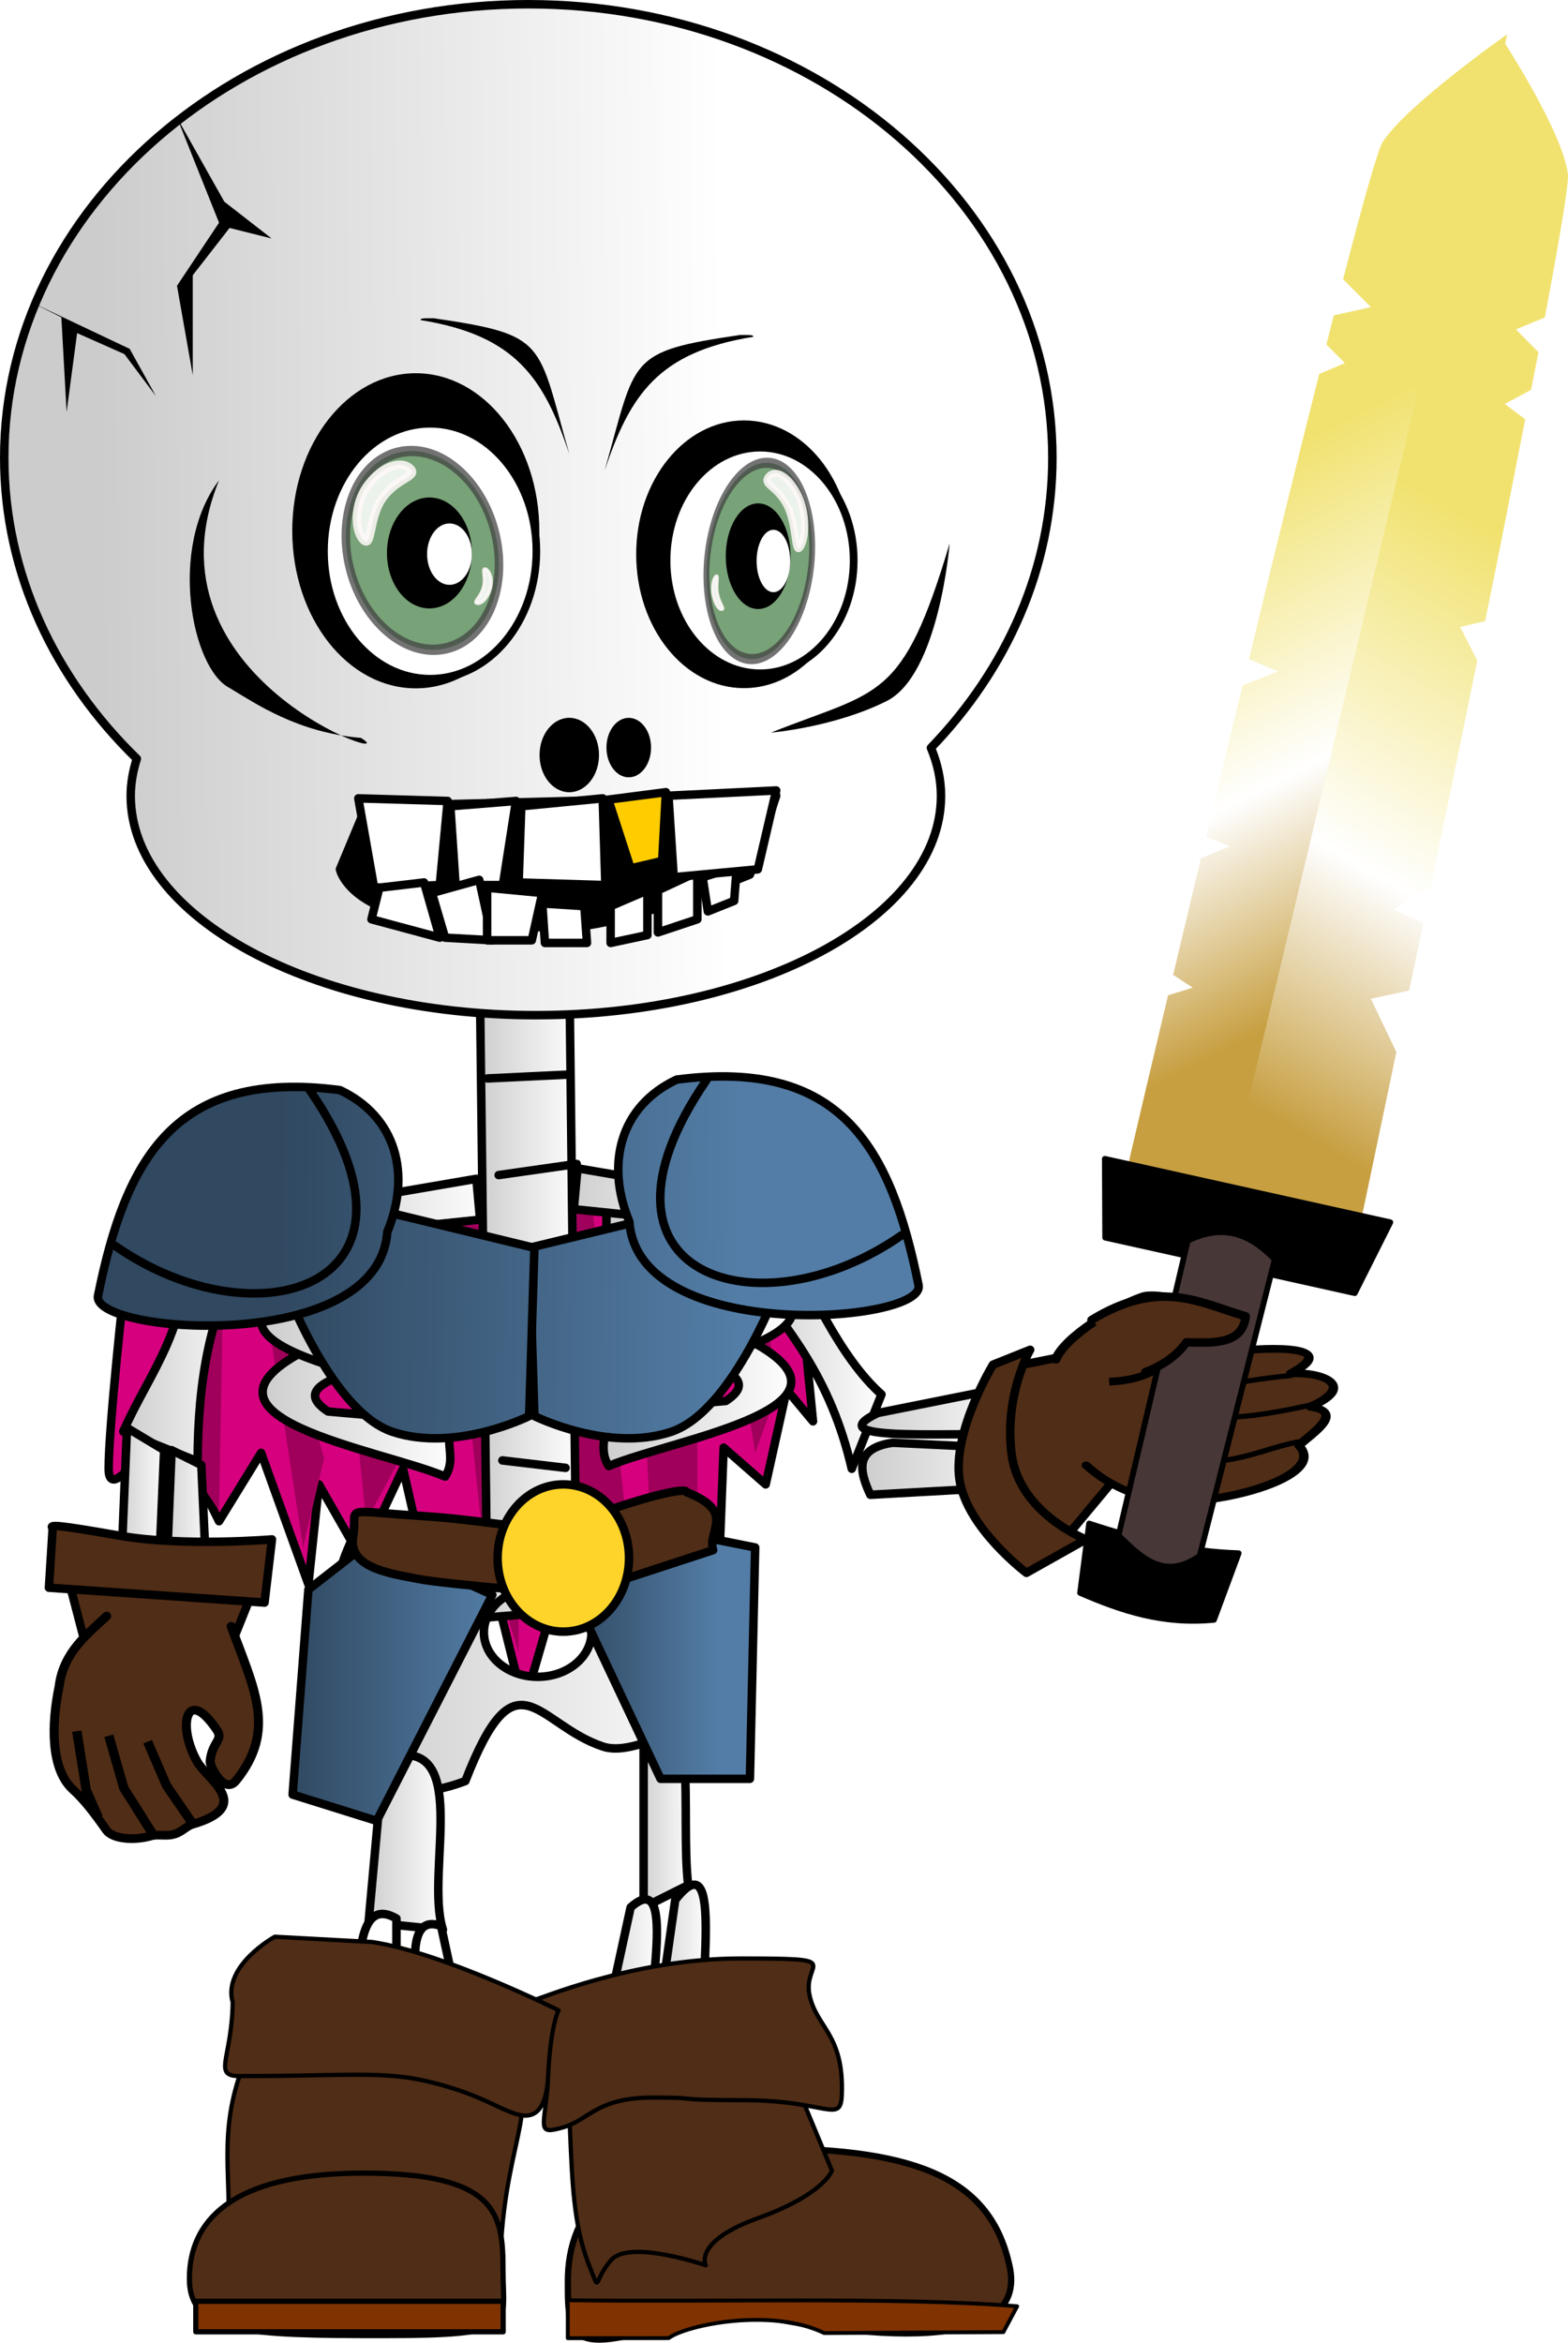
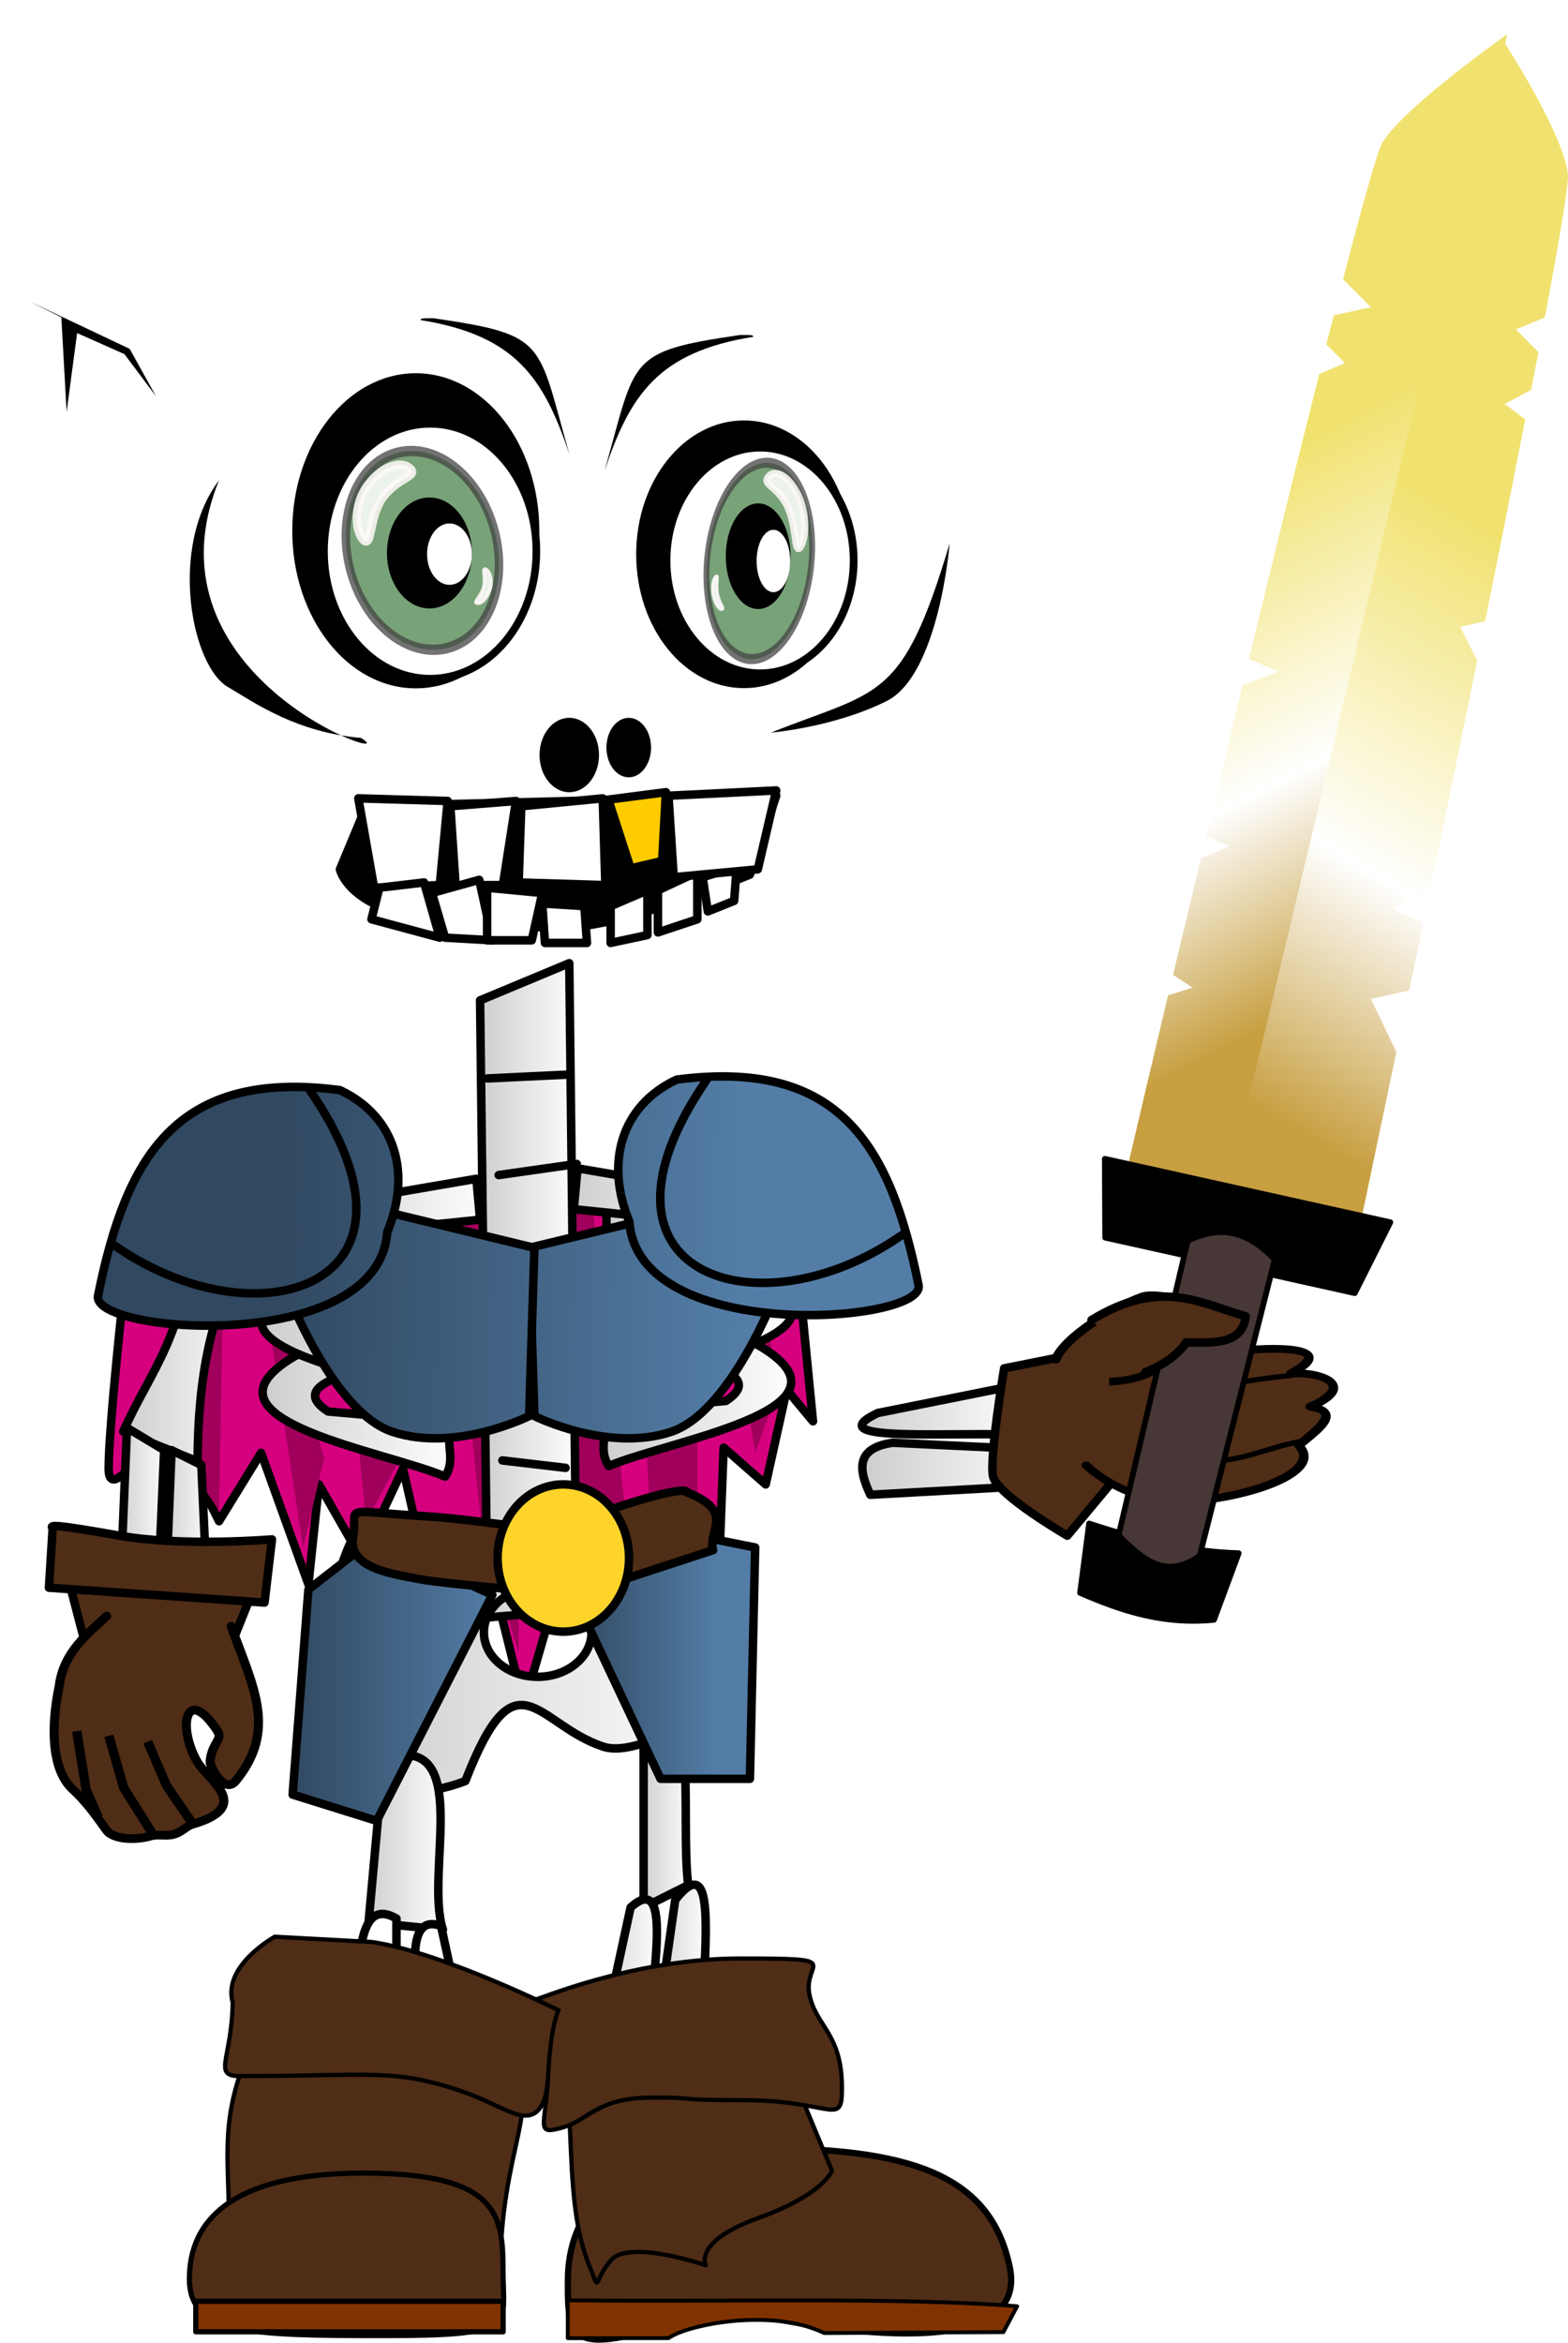
<svg xmlns="http://www.w3.org/2000/svg" xmlns:ns1="http://www.inkscape.org/namespaces/inkscape" xmlns:xlink="http://www.w3.org/1999/xlink" version="1.0" width="184.802" height="276.061" id="svg2" style="display:inline">
  <defs id="defs4">
    <linearGradient id="linearGradient4393">
      <stop id="stop4395" style="stop-color:#304860;stop-opacity:1" offset="0" />
      <stop id="stop4397" style="stop-color:#537da6;stop-opacity:1" offset="1" />
    </linearGradient>
    <linearGradient id="linearGradient3488">
      <stop id="stop3490" style="stop-color:#cccccc;stop-opacity:1" offset="0" />
      <stop id="stop3492" style="stop-color:#ffffff;stop-opacity:1" offset="1" />
    </linearGradient>
    <linearGradient id="linearGradient2549">
      <stop id="stop2551" style="stop-color:#f1e270;stop-opacity:1" offset="0" />
      <stop id="stop2557" style="stop-color:#ffffff;stop-opacity:1" offset="0.576" />
      <stop id="stop2553" style="stop-color:#c79f41;stop-opacity:1" offset="1" />
    </linearGradient>
    <filter id="filter3663">
      <feGaussianBlur ns1:collect="always" stdDeviation="0.48" id="feGaussianBlur3665" />
    </filter>
    <linearGradient x1="45.223" y1="65.769" x2="118.943" y2="65.15" id="linearGradient3494" xlink:href="#linearGradient3488" gradientUnits="userSpaceOnUse" />
    <linearGradient x1="134.791" y1="194.638" x2="157.759" y2="194.638" id="linearGradient3496" xlink:href="#linearGradient3488" gradientUnits="userSpaceOnUse" />
    <linearGradient x1="134.727" y1="187.629" x2="155.131" y2="187.629" id="linearGradient3498" xlink:href="#linearGradient3488" gradientUnits="userSpaceOnUse" />
    <linearGradient x1="121.277" y1="180.182" x2="138.047" y2="180.182" id="linearGradient3500" xlink:href="#linearGradient3488" gradientUnits="userSpaceOnUse" />
    <linearGradient x1="104.631" y1="174.535" x2="127.534" y2="174.535" id="linearGradient3502" xlink:href="#linearGradient3488" gradientUnits="userSpaceOnUse" />
    <linearGradient x1="103.803" y1="185.447" x2="127.41" y2="185.447" id="linearGradient3504" xlink:href="#linearGradient3488" gradientUnits="userSpaceOnUse" />
    <linearGradient x1="100.659" y1="177.081" x2="127.576" y2="177.081" id="linearGradient3506" xlink:href="#linearGradient3488" gradientUnits="userSpaceOnUse" />
    <linearGradient x1="99.467" y1="168.101" x2="123.073" y2="168.101" id="linearGradient3508" xlink:href="#linearGradient3488" gradientUnits="userSpaceOnUse" />
    <linearGradient x1="89.738" y1="173.611" x2="102.127" y2="173.611" id="linearGradient3510" xlink:href="#linearGradient3488" gradientUnits="userSpaceOnUse" />
    <linearGradient x1="60.827" y1="175.834" x2="84.605" y2="175.834" id="linearGradient3512" xlink:href="#linearGradient3488" gradientUnits="userSpaceOnUse" />
    <linearGradient x1="64.109" y1="186.686" x2="87.715" y2="186.686" id="linearGradient3514" xlink:href="#linearGradient3488" gradientUnits="userSpaceOnUse" />
    <linearGradient x1="63.943" y1="178.32" x2="90.86" y2="178.32" id="linearGradient3516" xlink:href="#linearGradient3488" gradientUnits="userSpaceOnUse" />
    <linearGradient x1="68.446" y1="169.34" x2="92.052" y2="169.34" id="linearGradient3518" xlink:href="#linearGradient3488" gradientUnits="userSpaceOnUse" />
    <linearGradient x1="110.107" y1="253.749" x2="117.335" y2="253.749" id="linearGradient3520" xlink:href="#linearGradient3488" gradientUnits="userSpaceOnUse" />
    <linearGradient x1="103.098" y1="255.931" x2="111.579" y2="255.931" id="linearGradient3522" xlink:href="#linearGradient3488" gradientUnits="userSpaceOnUse" />
    <linearGradient x1="109.012" y1="235.258" x2="115.268" y2="235.258" id="linearGradient3524" xlink:href="#linearGradient3488" gradientUnits="userSpaceOnUse" />
    <linearGradient x1="76.596" y1="238.661" x2="86.357" y2="238.661" id="linearGradient3526" xlink:href="#linearGradient3488" gradientUnits="userSpaceOnUse" />
    <linearGradient x1="72.872" y1="216.919" x2="120.531" y2="216.919" id="linearGradient3528" xlink:href="#linearGradient3488" gradientUnits="userSpaceOnUse" />
    <linearGradient x1="47.247" y1="201.208" x2="53.504" y2="201.208" id="linearGradient3530" xlink:href="#linearGradient3488" gradientUnits="userSpaceOnUse" />
    <linearGradient x1="52.504" y1="202.961" x2="58.76" y2="202.961" id="linearGradient3532" xlink:href="#linearGradient3488" gradientUnits="userSpaceOnUse" />
    <linearGradient x1="47.685" y1="179.744" x2="63.579" y2="179.744" id="linearGradient3534" xlink:href="#linearGradient3488" gradientUnits="userSpaceOnUse" />
    <linearGradient x1="-120.668" y1="571.392" x2="-79.506" y2="587.618" id="linearGradient4369" xlink:href="#linearGradient2549" gradientUnits="userSpaceOnUse" gradientTransform="matrix(1.01,0.899,-0.899,1.01,904.127,-365.773)" />
    <linearGradient x1="-113.689" y1="555.168" x2="-74.79" y2="592.159" id="linearGradient4371" xlink:href="#linearGradient2549" gradientUnits="userSpaceOnUse" gradientTransform="matrix(-1.296,0.384,0.384,1.296,-22.356,-573.63)" />
    <linearGradient x1="66.286" y1="163.03" x2="120.801" y2="163.708" id="linearGradient4399" xlink:href="#linearGradient4393" gradientUnits="userSpaceOnUse" />
    <linearGradient x1="66.286" y1="163.03" x2="120.801" y2="163.708" id="linearGradient4401" xlink:href="#linearGradient4393" gradientUnits="userSpaceOnUse" />
    <linearGradient x1="66.286" y1="163.03" x2="120.801" y2="163.708" id="linearGradient4403" xlink:href="#linearGradient4393" gradientUnits="userSpaceOnUse" />
    <linearGradient x1="66.286" y1="163.03" x2="120.801" y2="163.708" id="linearGradient4405" xlink:href="#linearGradient4393" gradientUnits="userSpaceOnUse" />
    <linearGradient x1="67.644" y1="220.023" x2="92.185" y2="220.023" id="linearGradient4436" xlink:href="#linearGradient4393" gradientUnits="userSpaceOnUse" />
    <linearGradient x1="100.477" y1="216.926" x2="118.204" y2="216.926" id="linearGradient4440" xlink:href="#linearGradient4393" gradientUnits="userSpaceOnUse" />
  </defs>
  <g transform="translate(-33.656,-21.562)" id="layer1" style="display:inline">
    <path d="M 57.613,166.747 L 48.32,172.942 C 48.32,172.942 46.462,189.668 46.462,194.624 C 46.462,199.58 53.276,188.429 53.276,188.429 L 59.471,200.819 L 64.427,192.765 L 70.003,208.253 L 71.242,196.482 L 76.198,205.155 L 81.154,194.624 L 86.109,216.306 L 90.446,202.677 L 95.402,222.501 L 100.977,203.297 L 110.27,213.828 L 110.889,202.058 L 118.323,208.253 L 118.943,192.146 L 123.899,196.482 L 126.377,185.331 L 129.474,189.048 L 126.377,157.454 C 126.377,157.454 112.748,161.791 107.172,163.03 C 101.597,164.269 83.632,166.127 73.1,163.03 C 62.569,159.932 58.232,167.986 57.613,166.747 z" id="path4407" style="opacity:1;fill:#d6007f;fill-opacity:1;fill-rule:evenodd;stroke:#000000;stroke-width:1;stroke-linecap:round;stroke-linejoin:round;stroke-miterlimit:4;stroke-dasharray:none;stroke-opacity:1;display:inline" />
    <path d="M 55.135,168.605 L 53.276,190.287 L 59.471,199.58 L 60.091,166.127 L 55.135,168.605 z" id="path4412" style="opacity:1;fill:#a0005b;fill-opacity:1;fill-rule:evenodd;stroke:none;stroke-width:1;stroke-linecap:round;stroke-linejoin:round;stroke-miterlimit:4;stroke-dasharray:none;stroke-opacity:1;display:inline" />
    <path d="M 63.188,163.649 L 69.383,203.916 L 71.861,193.385 L 63.188,163.649 z" id="path4414" style="opacity:1;fill:#a0005b;fill-opacity:1;fill-rule:evenodd;stroke:none;stroke-width:1;stroke-linecap:round;stroke-linejoin:round;stroke-miterlimit:4;stroke-dasharray:none;stroke-opacity:1;display:inline" />
    <path d="M 73.1,164.888 L 76.817,200.819 L 81.154,192.765 L 78.676,164.269 L 73.1,164.888 z" id="path4416" style="opacity:1;fill:#a0005b;fill-opacity:1;fill-rule:evenodd;stroke:none;stroke-width:1;stroke-linecap:round;stroke-linejoin:round;stroke-miterlimit:4;stroke-dasharray:none;stroke-opacity:1;display:inline" />
    <path d="M 86.729,166.127 L 90.446,202.058 L 94.782,216.306 L 94.782,165.508 L 86.729,166.127 z" id="path4418" style="opacity:1;fill:#a0005b;fill-opacity:1;fill-rule:evenodd;stroke:none;stroke-width:1;stroke-linecap:round;stroke-linejoin:round;stroke-miterlimit:4;stroke-dasharray:none;stroke-opacity:1;display:inline" />
    <path d="M 98.499,164.888 L 100.977,202.677 L 108.411,209.492 L 103.455,163.649 L 98.499,164.888 z" id="path4420" style="opacity:1;fill:#a0005b;fill-opacity:1;fill-rule:evenodd;stroke:none;stroke-width:1;stroke-linecap:round;stroke-linejoin:round;stroke-miterlimit:4;stroke-dasharray:none;stroke-opacity:1;display:inline" />
    <path d="M 108.411,164.269 L 110.27,200.199 L 115.845,204.536 L 115.845,160.552 L 108.411,164.269 z" id="path4422" style="opacity:1;fill:#a0005b;fill-opacity:1;fill-rule:evenodd;stroke:none;stroke-width:1;stroke-linecap:round;stroke-linejoin:round;stroke-miterlimit:4;stroke-dasharray:none;stroke-opacity:1;display:inline" />
    <path d="M 117.704,161.791 L 122.66,192.765 L 125.138,185.951 L 122.04,157.454 L 117.704,161.791 z" id="path4424" style="opacity:1;fill:#a0005b;fill-opacity:1;fill-rule:evenodd;stroke:none;stroke-width:1;stroke-linecap:round;stroke-linejoin:round;stroke-miterlimit:4;stroke-dasharray:none;stroke-opacity:1;display:inline" />
    <path d="M 90.238,139.444 L 91.114,212.16 L 101.627,211.283 L 100.751,135.063 L 90.238,139.444 z" id="path2565" style="opacity:1;fill:url(#linearGradient3510);fill-opacity:1;fill-rule:evenodd;stroke:#000000;stroke-width:1;stroke-linecap:round;stroke-linejoin:round;stroke-miterlimit:4;stroke-dasharray:none;stroke-opacity:1" />
-     <path d="M 95.938,22.062 C 61.843,22.062 34.156,46 34.156,75.5 C 34.156,89.12 40.076,101.528 49.781,110.969 C 49.33,112.394 49.062,113.849 49.062,115.344 C 49.062,129.61 70.456,141.188 96.812,141.188 C 123.169,141.188 144.562,129.61 144.562,115.344 C 144.562,113.391 144.135,111.517 143.375,109.688 C 152.317,100.416 157.688,88.51 157.688,75.5 C 157.688,46 130.032,22.062 95.938,22.062 z" id="path2560" style="opacity:1;fill:url(#linearGradient3494);fill-opacity:1;fill-rule:evenodd;stroke:#000000;stroke-width:1;stroke-linecap:round;stroke-linejoin:round;stroke-miterlimit:4;stroke-dasharray:none;stroke-opacity:1" />
    <path d="M 127.034,160.47 C 116.204,155.028 111.669,159.813 105.131,161.346 L 105.131,191.133 L 127.034,160.47 z" id="path3253" style="opacity:1;fill:url(#linearGradient3502);fill-opacity:1;fill-rule:evenodd;stroke:#000000;stroke-width:1;stroke-linecap:round;stroke-linejoin:round;stroke-miterlimit:4;stroke-dasharray:none;stroke-opacity:1" />
    <path d="M 83.229,162.222 C 75.928,162.523 68.627,158.596 61.327,165.727 L 84.105,190.257 L 83.229,162.222 z" id="path3255" style="opacity:1;fill:url(#linearGradient3512);fill-opacity:1;fill-rule:evenodd;stroke:#000000;stroke-width:1;stroke-linecap:round;stroke-linejoin:round;stroke-miterlimit:4;stroke-dasharray:none;stroke-opacity:1" />
    <path d="M 63.079,168.355 C 58.393,175.503 56.977,184.286 56.946,193.762 L 48.185,190.257 C 51.361,182.992 56.103,178.34 56.07,165.727 L 63.079,168.355 z" id="path3257" style="opacity:1;fill:url(#linearGradient3534);fill-opacity:1;fill-rule:evenodd;stroke:#000000;stroke-width:1;stroke-linecap:round;stroke-linejoin:round;stroke-miterlimit:4;stroke-dasharray:none;stroke-opacity:1" />
    <path d="M 53.004,192.447 L 52.128,212.598 L 47.747,210.845 L 48.623,189.819 L 53.004,192.447 z" id="path3259" style="opacity:1;fill:url(#linearGradient3530);fill-opacity:1;fill-rule:evenodd;stroke:#000000;stroke-width:1;stroke-linecap:round;stroke-linejoin:round;stroke-miterlimit:4;stroke-dasharray:none;stroke-opacity:1" />
    <path d="M 53.88,192.447 L 53.004,213.474 L 58.26,213.474 L 57.384,194.2 L 53.88,192.447 z" id="path3261" style="opacity:1;fill:url(#linearGradient3532);fill-opacity:1;fill-rule:evenodd;stroke:#000000;stroke-width:1;stroke-linecap:round;stroke-linejoin:round;stroke-miterlimit:4;stroke-dasharray:none;stroke-opacity:1" />
-     <path d="M 121.777,171.859 C 126.516,178.151 131.551,183.85 134.043,194.638 L 137.547,185.877 C 132.665,181.541 129.037,173.441 125.282,165.727 L 121.777,171.859 z" id="path3263" style="opacity:1;fill:url(#linearGradient3500);fill-opacity:1;fill-rule:evenodd;stroke:#000000;stroke-width:1;stroke-linecap:round;stroke-linejoin:round;stroke-miterlimit:4;stroke-dasharray:none;stroke-opacity:1" />
    <path d="M 137.109,188.067 L 154.631,184.563 L 154.631,190.695 C 147.153,190.158 129.45,191.736 137.109,188.067 z" id="path3265" style="opacity:1;fill:url(#linearGradient3498);fill-opacity:1;fill-rule:evenodd;stroke:#000000;stroke-width:1;stroke-linecap:round;stroke-linejoin:round;stroke-miterlimit:4;stroke-dasharray:none;stroke-opacity:1" />
    <path d="M 138.861,191.571 L 157.259,192.447 L 152.002,196.828 L 136.233,197.704 C 134.838,194.751 134.473,192.211 138.861,191.571 z" id="path3267" style="opacity:1;fill:url(#linearGradient3496);fill-opacity:1;fill-rule:evenodd;stroke:#000000;stroke-width:1;stroke-linecap:round;stroke-linejoin:round;stroke-miterlimit:4;stroke-dasharray:none;stroke-opacity:1" />
    <path d="M 107.656,201.312 C 104.492,201.201 102.611,203.043 96.375,208.656 C 90.185,204.197 82.664,203.823 75.344,202.531 C 69.17,215.218 79.883,212.523 75.344,226.188 C 79.356,228.308 78.631,235.174 88.5,231.438 C 94.549,215.877 96.859,224.762 104.719,227.375 C 108.125,228.508 113.585,224.955 119.156,223.562 C 113.476,214.036 115.358,213.627 120.031,204.281 C 113.354,202.671 110.117,201.399 107.656,201.312 z M 97.031,208.656 C 100.537,208.656 103.375,211.005 103.375,213.906 C 103.375,216.808 100.537,219.156 97.031,219.156 C 93.525,219.156 90.688,216.808 90.688,213.906 C 90.687,211.005 93.525,208.656 97.031,208.656 z" id="path3269" style="opacity:1;fill:url(#linearGradient3528);fill-opacity:1;fill-rule:evenodd;stroke:#000000;stroke-width:1;stroke-linecap:round;stroke-linejoin:round;stroke-miterlimit:4;stroke-dasharray:none;stroke-opacity:1" />
    <path d="M 78.849,228.805 L 77.096,248.079 L 85.857,248.956 C 83.636,242.103 89.658,225.46 78.849,228.805 z" id="path3271" style="opacity:1;fill:url(#linearGradient3526);fill-opacity:1;fill-rule:evenodd;stroke:#000000;stroke-width:1;stroke-linecap:round;stroke-linejoin:round;stroke-miterlimit:4;stroke-dasharray:none;stroke-opacity:1" />
    <path d="M 75.578,204.536 L 70.003,208.872 L 68.144,233.032 L 78.056,236.13 L 91.685,209.492 L 79.295,203.916 L 75.578,204.536 z" id="path4434" style="opacity:1;fill:url(#linearGradient4436);fill-opacity:1;fill-rule:evenodd;stroke:#000000;stroke-width:1;stroke-linecap:round;stroke-linejoin:round;stroke-miterlimit:4;stroke-dasharray:none;stroke-opacity:1" />
    <path d="M 109.512,226.177 L 109.512,246.327 L 114.768,243.699 C 113.784,235.764 116.287,218.318 109.512,226.177 z" id="path3273" style="opacity:1;fill:url(#linearGradient3524);fill-opacity:1;fill-rule:evenodd;stroke:#000000;stroke-width:1;stroke-linecap:round;stroke-linejoin:round;stroke-miterlimit:4;stroke-dasharray:none;stroke-opacity:1" />
    <path d="M 100.977,208.872 L 111.509,231.174 L 122.04,231.174 L 122.66,203.916 L 116.465,202.677 L 102.216,205.775 L 100.977,208.872 z" id="path4438" style="opacity:1;fill:url(#linearGradient4440);fill-opacity:1;fill-rule:evenodd;stroke:#000000;stroke-width:1;stroke-linecap:round;stroke-linejoin:round;stroke-miterlimit:4;stroke-dasharray:none;stroke-opacity:1" />
    <path d="M 107.979,246.327 C 113.802,241.136 109.611,258.706 109.731,266.477 L 103.598,266.477 L 107.979,246.327 z" id="path3279" style="opacity:1;fill:url(#linearGradient3522);fill-opacity:1;fill-rule:evenodd;stroke:#000000;stroke-width:1;stroke-linecap:round;stroke-linejoin:round;stroke-miterlimit:4;stroke-dasharray:none;stroke-opacity:1" />
    <path d="M 113.235,245.451 C 119.291,237.716 115.609,257.028 116.74,262.973 L 110.607,263.849 L 113.235,245.451 z" id="path3281" style="opacity:1;fill:url(#linearGradient3520);fill-opacity:1;fill-rule:evenodd;stroke:#000000;stroke-width:1;stroke-linecap:round;stroke-linejoin:round;stroke-miterlimit:4;stroke-dasharray:none;stroke-opacity:1" />
    <path d="M 85.463,177.816 C 80.353,178.692 75.242,179.568 70.132,180.444 C 53.672,188.603 78.52,192.326 86.12,195.557 C 87.581,193.22 85.755,191.541 87.215,189.205 C 82.251,188.767 77.286,188.329 72.322,187.891 C 70.297,186.577 69.981,185.263 73.198,183.948 C 77.432,183.51 81.667,183.072 85.901,182.634 C 85.755,181.028 85.609,179.422 85.463,177.816 z" id="path3288" style="opacity:1;fill:url(#linearGradient3514);fill-opacity:1;fill-rule:evenodd;stroke:#000000;stroke-width:1;stroke-linecap:round;stroke-linejoin:round;stroke-miterlimit:4;stroke-dasharray:none;stroke-opacity:1" />
    <path d="M 88.351,169.547 C 82.492,170.414 76.633,171.28 70.774,172.147 C 51.905,180.216 80.391,183.899 89.104,187.094 C 90.778,184.783 88.686,183.122 90.36,180.812 C 84.668,180.378 78.977,179.945 73.285,179.512 C 70.964,178.212 70.602,176.912 74.29,175.613 C 79.144,175.179 83.999,174.746 88.853,174.313 C 88.686,172.724 88.518,171.136 88.351,169.547 z" id="path3286" style="opacity:1;fill:url(#linearGradient3516);fill-opacity:1;fill-rule:evenodd;stroke:#000000;stroke-width:1;stroke-linecap:round;stroke-linejoin:round;stroke-miterlimit:4;stroke-dasharray:none;stroke-opacity:1" />
    <path d="M 89.8,160.47 C 84.689,161.346 79.579,162.222 74.468,163.098 C 58.009,171.257 82.856,174.981 90.457,178.211 C 91.917,175.875 90.092,174.195 91.552,171.859 C 86.587,171.421 81.623,170.983 76.658,170.545 C 74.633,169.231 74.318,167.917 77.534,166.603 C 81.769,166.165 86.003,165.727 90.238,165.288 C 90.092,163.682 89.946,162.076 89.8,160.47 z" id="path3283" style="opacity:1;fill:url(#linearGradient3518);fill-opacity:1;fill-rule:evenodd;stroke:#000000;stroke-width:1;stroke-linecap:round;stroke-linejoin:round;stroke-miterlimit:4;stroke-dasharray:none;stroke-opacity:1" />
    <path d="M 106.056,176.577 C 111.166,177.453 116.277,178.329 121.387,179.205 C 137.847,187.364 112.999,191.087 105.399,194.318 C 103.938,191.981 105.764,190.302 104.303,187.966 C 109.268,187.528 114.233,187.09 119.197,186.652 C 121.222,185.338 121.538,184.024 118.321,182.709 C 114.087,182.271 109.852,181.833 105.618,181.395 C 105.764,179.789 105.91,178.183 106.056,176.577 z" id="path3290" style="opacity:1;fill:url(#linearGradient3504);fill-opacity:1;fill-rule:evenodd;stroke:#000000;stroke-width:1;stroke-linecap:round;stroke-linejoin:round;stroke-miterlimit:4;stroke-dasharray:none;stroke-opacity:1" />
    <path d="M 103.168,168.308 C 109.027,169.175 114.886,170.041 120.745,170.908 C 139.614,178.977 111.128,182.66 102.415,185.855 C 100.741,183.544 102.833,181.883 101.159,179.573 C 106.851,179.139 112.542,178.706 118.234,178.273 C 120.555,176.973 120.917,175.673 117.229,174.374 C 112.375,173.94 107.52,173.507 102.666,173.074 C 102.833,171.485 103.001,169.897 103.168,168.308 z" id="path3292" style="opacity:1;fill:url(#linearGradient3506);fill-opacity:1;fill-rule:evenodd;stroke:#000000;stroke-width:1;stroke-linecap:round;stroke-linejoin:round;stroke-miterlimit:4;stroke-dasharray:none;stroke-opacity:1" />
    <path d="M 101.719,159.231 C 106.83,160.107 111.94,160.983 117.051,161.859 C 133.51,170.018 108.663,173.742 101.062,176.972 C 99.602,174.636 101.427,172.956 99.967,170.62 C 104.932,170.182 109.896,169.744 114.861,169.306 C 116.886,167.992 117.201,166.678 113.985,165.364 C 109.75,164.926 105.516,164.488 101.281,164.05 C 101.427,162.443 101.573,160.837 101.719,159.231 z" id="path3294" style="opacity:1;fill:url(#linearGradient3508);fill-opacity:1;fill-rule:evenodd;stroke:#000000;stroke-width:1;stroke-linecap:round;stroke-linejoin:round;stroke-miterlimit:4;stroke-dasharray:none;stroke-opacity:1" />
    <path d="M 100.313,148.205 L 91.114,148.643" id="path3297" style="opacity:1;fill:#ffffff;fill-opacity:1;fill-rule:evenodd;stroke:#000000;stroke-width:1;stroke-linecap:round;stroke-linejoin:round;stroke-miterlimit:4;stroke-dasharray:none;stroke-opacity:1" />
    <path d="M 92.428,160.032 L 101.627,158.718" id="path3299" style="opacity:1;fill:#ffffff;fill-opacity:1;fill-rule:evenodd;stroke:#000000;stroke-width:1;stroke-linecap:round;stroke-linejoin:round;stroke-miterlimit:4;stroke-dasharray:none;stroke-opacity:1" />
    <path d="M 100.751,169.231 L 90.238,168.793" id="path3301" style="opacity:1;fill:#ffffff;fill-opacity:1;fill-rule:evenodd;stroke:#000000;stroke-width:1;stroke-linecap:round;stroke-linejoin:round;stroke-miterlimit:4;stroke-dasharray:none;stroke-opacity:1" />
    <path d="M 100.751,178.868 L 91.552,179.306" id="path3303" style="opacity:1;fill:#ffffff;fill-opacity:1;fill-rule:evenodd;stroke:#000000;stroke-width:1;stroke-linecap:round;stroke-linejoin:round;stroke-miterlimit:4;stroke-dasharray:none;stroke-opacity:1" />
    <path d="M 99.437,186.753 L 90.676,187.629" id="path3305" style="opacity:1;fill:#ffffff;fill-opacity:1;fill-rule:evenodd;stroke:#000000;stroke-width:1;stroke-linecap:round;stroke-linejoin:round;stroke-miterlimit:4;stroke-dasharray:none;stroke-opacity:1" />
    <path d="M 92.866,193.655 L 100.313,194.531" id="path3307" style="opacity:1;fill:#ffffff;fill-opacity:1;fill-rule:evenodd;stroke:#000000;stroke-width:1;stroke-linecap:round;stroke-linejoin:round;stroke-miterlimit:4;stroke-dasharray:none;stroke-opacity:1" />
    <path d="M 97.247,86.878 C 97.249,95.589 91.56,102.652 84.543,102.652 C 77.526,102.652 71.838,95.589 71.84,86.878 C 71.838,78.167 77.526,71.104 84.543,71.104 C 91.56,71.104 97.249,78.167 97.247,86.878 z" transform="matrix(1.146,0,0,1.177,-14.227,-18.146)" id="path3358" style="opacity:1;fill:#000000;fill-opacity:1;fill-rule:evenodd;stroke:none;stroke-width:1;stroke-linecap:round;stroke-linejoin:round;stroke-miterlimit:4;stroke-dasharray:none;stroke-opacity:1;display:inline" />
    <path d="M 97.247,86.878 C 97.249,95.589 91.56,102.652 84.543,102.652 C 77.526,102.652 71.838,95.589 71.84,86.878 C 71.838,78.167 77.526,71.104 84.543,71.104 C 91.56,71.104 97.249,78.167 97.247,86.878 z" transform="translate(36.796,0)" id="path3361" style="opacity:1;fill:#000000;fill-opacity:1;fill-rule:evenodd;stroke:none;stroke-width:1;stroke-linecap:round;stroke-linejoin:round;stroke-miterlimit:4;stroke-dasharray:none;stroke-opacity:1;display:inline" />
    <path d="M 104.255,110.533 C 104.257,112.953 102.687,114.917 100.751,114.917 C 98.814,114.917 97.245,112.953 97.247,110.533 C 97.245,108.112 98.814,106.148 100.751,106.148 C 102.687,106.148 104.257,108.112 104.255,110.533 z" id="path3363" style="opacity:1;fill:#000000;fill-opacity:1;fill-rule:evenodd;stroke:none;stroke-width:1;stroke-linecap:round;stroke-linejoin:round;stroke-miterlimit:4;stroke-dasharray:none;stroke-opacity:1" />
    <path d="M 115.645,111.409 C 115.645,113.344 114.468,114.913 113.016,114.913 C 111.565,114.913 110.388,113.344 110.388,111.409 C 110.388,109.473 111.565,107.904 113.016,107.904 C 114.468,107.904 115.645,109.473 115.645,111.409 z" transform="translate(-5.257,-1.752)" id="path3365" style="opacity:1;fill:#000000;fill-opacity:1;fill-rule:evenodd;stroke:none;stroke-width:1;stroke-linecap:round;stroke-linejoin:round;stroke-miterlimit:4;stroke-dasharray:none;stroke-opacity:1" />
    <g transform="matrix(0.898,0,0,0.898,8.976,10.77)" id="g3419">
      <path d="M 213.725,91.169 C 213.725,100.406 207.484,107.895 199.786,107.895 C 192.088,107.895 185.848,100.406 185.848,91.169 C 185.848,81.931 192.088,74.442 199.786,74.442 C 207.484,74.442 213.725,81.931 213.725,91.169 z" transform="translate(-115.845,-6.814)" id="path3410" style="opacity:1;fill:#ffffff;fill-opacity:1;fill-rule:evenodd;stroke:#000000;stroke-width:1;stroke-linecap:round;stroke-linejoin:round;stroke-miterlimit:4;stroke-dasharray:none;stroke-opacity:1;display:inline" />
      <path d="M 327.289,695.778 C 327.289,746.546 289.3,787.702 242.437,787.702 C 195.574,787.702 157.584,746.546 157.584,695.778 C 157.584,645.01 195.574,603.854 242.437,603.854 C 289.3,603.854 327.289,645.01 327.289,695.778 z" transform="matrix(0.113,-2.484402e-2,3.2755528e-2,0.14,32.738,-7.144)" id="path2574" style="opacity:0.742;fill:#0a550a;fill-opacity:1;stroke:#000000;stroke-width:9.5;stroke-miterlimit:4;stroke-dasharray:none;stroke-opacity:1;display:inline;filter:url(#filter3663)" />
      <path d="M 77.776,77.245 C 75.84,79.826 76.351,83.959 75.219,82.895 C 74.087,81.832 73.815,78.269 75.751,75.688 C 77.687,73.107 80.166,72.425 81.298,73.489 C 82.429,74.552 79.712,74.663 77.776,77.245 z" id="path2576" style="opacity:0.863;fill:#ffffff;fill-opacity:1;stroke:#fff9f9;stroke-width:1.121;stroke-miterlimit:4;stroke-opacity:1;display:inline" />
      <path d="M 90.91,89.173 C 91.311,87.885 90.665,86.529 91.188,86.682 C 91.711,86.835 92.208,88.037 91.807,89.325 C 91.406,90.613 90.598,91.338 90.075,91.185 C 89.552,91.032 90.509,90.461 90.91,89.173 z" id="path2578" style="opacity:0.863;fill:#ffffff;fill-opacity:1;stroke:#fff9f9;stroke-width:0.431;stroke-miterlimit:4;stroke-opacity:1;display:inline" />
      <path d="M -275.674,468.344 C -275.674,472.364 -278.17,475.623 -281.25,475.623 C -284.329,475.623 -286.825,472.364 -286.825,468.344 C -286.825,464.324 -284.329,461.065 -281.25,461.065 C -278.17,461.065 -275.674,464.324 -275.674,468.344 L -275.674,468.344 z" transform="translate(365.096,-383.765)" id="path2632" style="fill:#000000;fill-opacity:1;fill-rule:evenodd;stroke:none;stroke-width:0.5;stroke-linecap:round;stroke-linejoin:round;stroke-miterlimit:4;stroke-dasharray:none;stroke-opacity:1;display:inline" />
      <path d="M -277.533,466.95 C -277.532,469.175 -278.85,470.978 -280.475,470.978 C -282.101,470.978 -283.418,469.175 -283.418,466.95 C -283.418,464.726 -282.101,462.922 -280.475,462.922 C -278.85,462.922 -277.532,464.726 -277.533,466.95 z" transform="translate(366.954,-382.217)" id="path2634" style="fill:#ffffff;fill-opacity:1;fill-rule:evenodd;stroke:none;stroke-width:0.5;stroke-linecap:round;stroke-linejoin:round;stroke-miterlimit:4;stroke-dasharray:none;stroke-opacity:1;display:inline" />
    </g>
    <g transform="matrix(0.913,0,0,0.913,-59.731,1.258)" id="g3443">
      <path d="M 212.486,94.576 C 212.49,102.619 207.08,109.142 200.406,109.142 C 193.732,109.142 188.322,102.619 188.326,94.576 C 188.322,86.532 193.732,80.009 200.406,80.009 C 207.08,80.009 212.49,86.532 212.486,94.576 L 212.486,94.576 z" id="path3439" style="opacity:1;fill:#ffffff;fill-opacity:1;fill-rule:evenodd;stroke:#000000;stroke-width:1;stroke-linecap:round;stroke-linejoin:round;stroke-miterlimit:4;stroke-dasharray:none;stroke-opacity:1;display:inline" />
      <g id="g3432">
        <path d="M 327.289,695.778 C 327.289,746.546 289.3,787.702 242.437,787.702 C 195.574,787.702 157.584,746.546 157.584,695.778 C 157.584,645.01 195.574,603.854 242.437,603.854 C 289.3,603.854 327.289,645.01 327.289,695.778 z" transform="matrix(-7.6738267e-2,-2.4020858e-2,-2.2179395e-2,0.136,234.339,5.836)" id="path2580" style="opacity:0.742;fill:#0a550a;fill-opacity:1;stroke:#000000;stroke-width:9.5;stroke-miterlimit:4;stroke-dasharray:none;stroke-opacity:1;display:inline;filter:url(#filter3663)" />
        <path d="M -45.785,513.027 C -44.474,515.523 -44.82,519.519 -44.053,518.49 C -43.287,517.462 -43.103,514.018 -44.414,511.522 C -45.725,509.026 -47.403,508.367 -48.169,509.396 C -48.936,510.424 -47.096,510.531 -45.785,513.027 z" transform="translate(249.627,-425.599)" id="path2582" style="opacity:0.863;fill:#ffffff;fill-opacity:1;stroke:#fff9f9;stroke-width:0.907;stroke-miterlimit:4;stroke-opacity:1;display:inline" />
        <path d="M -54.678,524.56 C -54.949,523.315 -54.512,522.004 -54.866,522.152 C -55.221,522.3 -55.557,523.462 -55.286,524.707 C -55.014,525.952 -54.467,526.653 -54.113,526.505 C -53.759,526.357 -54.407,525.805 -54.678,524.56 z" transform="translate(249.627,-425.599)" id="path2584" style="opacity:0.863;fill:#ffffff;fill-opacity:1;stroke:#fff9f9;stroke-width:0.349;stroke-miterlimit:4;stroke-opacity:1;display:inline" />
        <path d="M -231.69,466.021 C -231.689,469.785 -233.562,472.838 -235.872,472.838 C -238.182,472.838 -240.054,469.785 -240.053,466.021 C -240.054,462.256 -238.182,459.204 -235.872,459.204 C -233.562,459.204 -231.689,462.256 -231.69,466.021 L -231.69,466.021 z" transform="translate(436.028,-371.995)" id="path2588" style="fill:#000000;fill-opacity:1;fill-rule:evenodd;stroke:none;stroke-width:0.5;stroke-linecap:round;stroke-linejoin:round;stroke-miterlimit:4;stroke-dasharray:none;stroke-opacity:1;display:inline" />
        <path d="M -277.533,466.95 C -277.532,469.175 -278.85,470.978 -280.475,470.978 C -282.101,470.978 -283.418,469.175 -283.418,466.95 C -283.418,464.726 -282.101,462.922 -280.475,462.922 C -278.85,462.922 -277.532,464.726 -277.533,466.95 z" transform="matrix(0.737,0,0,1,408.835,-372.305)" id="path2636" style="fill:#ffffff;fill-opacity:1;fill-rule:evenodd;stroke:none;stroke-width:0.5;stroke-linecap:round;stroke-linejoin:round;stroke-miterlimit:4;stroke-dasharray:none;stroke-opacity:1;display:inline" />
      </g>
    </g>
    <path d="M 59.471,78.159 C 49.909,101.665 81.93,112.06 76.198,108.514 C 68.764,107.895 63.808,104.488 60.71,102.629 C 56.25,100.373 53.448,86.129 59.471,78.159 z" id="path3456" style="opacity:1;fill:#000000;fill-opacity:1;fill-rule:evenodd;stroke:none;stroke-width:1;stroke-linecap:round;stroke-linejoin:round;stroke-miterlimit:4;stroke-dasharray:none;stroke-opacity:1" />
    <path d="M 124.518,107.895 C 124.518,107.895 131.952,107.275 138.147,104.178 C 144.342,101.08 145.581,85.593 145.581,85.593 C 139.982,104.359 137.301,102.791 124.518,107.895 z" id="path3458" style="opacity:1;fill:#000000;fill-opacity:1;fill-rule:evenodd;stroke:none;stroke-width:1;stroke-linecap:round;stroke-linejoin:round;stroke-miterlimit:4;stroke-dasharray:none;stroke-opacity:1" />
    <path d="M 76.817,116.568 L 125.138,115.329 L 122.04,124.621 C 122.04,124.621 107.172,130.816 100.358,130.816 C 93.543,130.816 85.49,130.816 79.915,128.958 C 74.339,127.099 73.72,124.002 73.72,124.002 L 76.817,116.568 z" id="path3464" style="opacity:1;fill:#000000;fill-opacity:1;fill-rule:evenodd;stroke:#000000;stroke-width:1;stroke-linecap:round;stroke-linejoin:round;stroke-miterlimit:4;stroke-dasharray:none;stroke-opacity:1;display:inline" />
    <path d="M 111.199,126.48 L 111.199,131.436 L 115.845,129.887 L 115.845,124.311 L 111.199,126.48 z" id="path3484" style="opacity:1;fill:#ffffff;fill-opacity:1;fill-rule:evenodd;stroke:#000000;stroke-width:1;stroke-linecap:round;stroke-linejoin:round;stroke-miterlimit:4;stroke-dasharray:none;stroke-opacity:1" />
    <path d="M 116.465,124.931 L 117.084,128.958 L 120.182,127.719 L 120.491,123.692 L 116.465,124.931 z" id="path3486" style="opacity:1;fill:#ffffff;fill-opacity:1;fill-rule:evenodd;stroke:#000000;stroke-width:1;stroke-linecap:round;stroke-linejoin:round;stroke-miterlimit:4;stroke-dasharray:none;stroke-opacity:1" />
    <path d="M 125.138,114.709 L 122.969,124.002 L 113.057,124.931 L 112.438,115.329 L 125.138,114.709 z" id="path3462" style="opacity:1;fill:#ffffff;fill-opacity:1;fill-rule:evenodd;stroke:#000000;stroke-width:1;stroke-linecap:round;stroke-linejoin:round;stroke-miterlimit:4;stroke-dasharray:none;stroke-opacity:1" />
    <path d="M 75.888,115.639 L 86.419,115.948 L 85.49,125.86 L 77.746,126.17 L 75.888,115.639 z" id="path3468" style="opacity:1;fill:#ffffff;fill-opacity:1;fill-rule:evenodd;stroke:#000000;stroke-width:1;stroke-linecap:round;stroke-linejoin:round;stroke-miterlimit:4;stroke-dasharray:none;stroke-opacity:1" />
    <path d="M 77.437,129.887 L 78.366,126.17 L 83.632,125.55 L 85.49,132.055 L 77.437,129.887 z" id="path3470" style="opacity:1;fill:#ffffff;fill-opacity:1;fill-rule:evenodd;stroke:#000000;stroke-width:1;stroke-linecap:round;stroke-linejoin:round;stroke-miterlimit:4;stroke-dasharray:none;stroke-opacity:1" />
    <path d="M 86.729,116.568 L 87.348,125.86 L 92.924,125.86 L 94.473,115.948 L 86.729,116.568 z" id="path3472" style="opacity:1;fill:#ffffff;fill-opacity:1;fill-rule:evenodd;stroke:#000000;stroke-width:1;stroke-linecap:round;stroke-linejoin:round;stroke-miterlimit:4;stroke-dasharray:none;stroke-opacity:1" />
    <path d="M 95.092,116.568 L 94.782,125.55 L 105.004,125.86 L 104.694,115.639 L 95.092,116.568 z" id="path3474" style="opacity:1;fill:#ffffff;fill-opacity:1;fill-rule:evenodd;stroke:#000000;stroke-width:1;stroke-linecap:round;stroke-linejoin:round;stroke-miterlimit:4;stroke-dasharray:none;stroke-opacity:1" />
    <path d="M 84.561,126.789 L 90.136,125.241 L 91.685,132.365 L 86.109,132.055 L 84.561,126.789 z" id="path3476" style="opacity:1;fill:#ffffff;fill-opacity:1;fill-rule:evenodd;stroke:#000000;stroke-width:1;stroke-linecap:round;stroke-linejoin:round;stroke-miterlimit:4;stroke-dasharray:none;stroke-opacity:1" />
    <path d="M 91.065,126.17 L 97.57,126.789 L 96.331,132.365 L 91.065,132.365 L 91.065,126.17 z" id="path3478" style="opacity:1;fill:#ffffff;fill-opacity:1;fill-rule:evenodd;stroke:#000000;stroke-width:1;stroke-linecap:round;stroke-linejoin:round;stroke-miterlimit:4;stroke-dasharray:none;stroke-opacity:1" />
    <path d="M 97.57,128.028 L 102.526,128.338 L 102.836,132.675 L 97.88,132.675 L 97.57,128.028 z" id="path3480" style="opacity:1;fill:#ffffff;fill-opacity:1;fill-rule:evenodd;stroke:#000000;stroke-width:1;stroke-linecap:round;stroke-linejoin:round;stroke-miterlimit:4;stroke-dasharray:none;stroke-opacity:1" />
    <path d="M 105.624,128.338 L 105.624,132.675 L 109.96,131.745 L 109.96,126.48 L 105.624,128.338 z" id="path3482" style="opacity:1;fill:#ffffff;fill-opacity:1;fill-rule:evenodd;stroke:#000000;stroke-width:1;stroke-linecap:round;stroke-linejoin:round;stroke-miterlimit:4;stroke-dasharray:none;stroke-opacity:1" />
    <path d="M 105.35,115.789 L 107.979,123.893 L 111.702,123.017 L 112.14,114.913 L 105.35,115.789 z" id="path4379" style="opacity:1;fill:#ffcc00;fill-opacity:1;fill-rule:evenodd;stroke:#000000;stroke-width:1;stroke-linecap:round;stroke-linejoin:round;stroke-miterlimit:4;stroke-dasharray:none;stroke-opacity:1" />
-     <path d="M 54.515,35.414 L 59.471,47.804 L 54.515,55.238 L 56.374,65.769 L 56.374,53.999 L 60.71,48.424 L 65.666,49.663 L 60.091,45.326 L 54.515,35.414 z" id="path4442" style="opacity:1;fill:#000000;fill-opacity:1;fill-rule:evenodd;stroke:none;stroke-width:1;stroke-linecap:round;stroke-linejoin:round;stroke-miterlimit:4;stroke-dasharray:none;stroke-opacity:1" />
    <path d="M 37.17,57.096 L 48.94,62.672 L 52.037,68.247 L 48.32,63.291 L 42.745,60.813 L 41.506,70.106 L 40.887,58.955 L 37.17,57.096 z" id="path4444" style="opacity:1;fill:#000000;fill-opacity:1;fill-rule:evenodd;stroke:none;stroke-width:1;stroke-linecap:round;stroke-linejoin:round;stroke-miterlimit:4;stroke-dasharray:none;stroke-opacity:1" />
  </g>
  <g transform="translate(-33.656,-21.562)" id="layer3" style="display:inline">
    <path d="M 80.382,247.641 L 80.382,270.42 L 75.125,269.544 C 76.877,262.243 73.633,243.699 80.382,247.641 z" id="path3275" style="opacity:1;fill:#ffffff;fill-opacity:1;fill-rule:evenodd;stroke:#000000;stroke-width:1;stroke-linecap:round;stroke-linejoin:round;stroke-miterlimit:4;stroke-dasharray:none;stroke-opacity:1;display:inline" />
    <path d="M 85.638,248.518 L 90.019,268.668 L 83.886,268.668 C 84.47,261.951 79.542,246.278 85.638,248.518 z" id="path3277" style="opacity:1;fill:#ffffff;fill-opacity:1;fill-rule:evenodd;stroke:#000000;stroke-width:1;stroke-linecap:round;stroke-linejoin:round;stroke-miterlimit:4;stroke-dasharray:none;stroke-opacity:1;display:inline" />
    <path d="M 152.591,288.368 C 155.449,300.035 132.26,296.742 118.359,293.371 C 100.627,299.918 100.58,297.702 100.582,290.367 C 100.585,282.175 105.749,274.724 123.992,274.724 C 142.235,274.724 150.367,278.583 152.591,288.368 z" id="path3312" style="fill:#502d16;fill-opacity:1;fill-rule:nonzero;stroke:#000000;stroke-width:0.736;stroke-miterlimit:4;stroke-opacity:1;display:inline" />
    <path d="M 100.575,292.622 C 118.251,292.853 139.916,292.205 153.537,293.329 L 151.911,296.374 L 130.795,296.484 C 124.545,293.461 114.549,295.522 112.461,297.081 L 100.575,297.089 L 100.575,292.622 z" id="path3314" style="fill:#803300;fill-opacity:1;fill-rule:nonzero;stroke:#000000;stroke-width:0.455;stroke-linecap:round;stroke-linejoin:round;stroke-miterlimit:4;stroke-opacity:1;display:inline" />
    <path d="M 94.227,265.58 C 97.449,270.705 91.934,275.798 92.678,292.838 C 92.678,292.838 80.908,283.545 72.855,284.784 C 64.801,286.023 59.845,291.908 60.465,285.094 C 61.084,278.28 59.226,273.014 62.323,264.96 C 62.55,259.1 60.347,256.359 63.647,256.55 C 81.505,257.585 78.735,255.833 94.227,265.58 z" id="path3316" style="opacity:1;fill:#502d16;fill-opacity:1;fill-rule:evenodd;stroke:#000000;stroke-width:0.5;stroke-linecap:round;stroke-linejoin:round;stroke-miterlimit:4;stroke-dasharray:none;stroke-opacity:1;display:inline" />
    <path d="M 92.94,289.124 C 92.94,295.643 94.875,296.784 78.896,296.784 C 62.917,296.784 55.979,296.6 55.979,290.082 C 55.979,283.564 60.504,277.636 76.484,277.636 C 92.463,277.636 92.94,282.606 92.94,289.124 z" id="path3318" style="fill:#502d16;fill-opacity:1;fill-rule:nonzero;stroke:#000000;stroke-width:0.614;stroke-miterlimit:4;stroke-opacity:1;display:inline" />
    <rect width="36.226" height="3.598" x="56.732" y="292.739" id="rect3320" style="fill:#803300;fill-opacity:1;fill-rule:nonzero;stroke:#000000;stroke-width:0.614;stroke-linecap:round;stroke-linejoin:round;stroke-miterlimit:4;stroke-dasharray:none;stroke-opacity:1;display:inline" />
    <path d="M 100.422,260.005 C 100.422,260.005 100.732,271.465 101.042,277.041 C 101.351,282.616 101.971,285.713 103.21,288.811 C 104.449,291.908 103.52,290.36 105.688,287.882 C 107.856,285.404 116.839,288.501 116.839,288.501 C 116.839,288.501 115.29,285.713 123.034,282.926 C 130.777,280.138 131.707,277.35 131.707,277.35 L 124.892,260.934 L 100.422,260.005 z" id="path3324" style="opacity:1;fill:#502d16;fill-opacity:1;fill-rule:evenodd;stroke:#000000;stroke-width:0.5;stroke-linecap:round;stroke-linejoin:round;stroke-miterlimit:4;stroke-dasharray:none;stroke-opacity:1;display:inline" />
    <path d="M 96.498,257.273 C 96.498,257.273 98.613,262.786 98.175,267.605 C 97.737,272.423 96.967,273.118 100.033,272.242 C 103.099,271.366 103.975,268.737 110.546,268.737 C 117.117,268.737 111.82,269.024 121.457,269.047 C 131.071,269.07 132.733,271.902 132.868,268.428 C 133.15,261.203 129.855,260.535 129.054,256.6 C 128.249,252.643 133.607,252.348 120.904,252.348 C 108.2,252.348 96.936,257.273 96.498,257.273 z" id="path3326" style="opacity:1;fill:#502d16;fill-opacity:1;fill-rule:evenodd;stroke:#000000;stroke-width:0.5;stroke-linecap:round;stroke-linejoin:round;stroke-miterlimit:4;stroke-dasharray:none;stroke-opacity:1;display:inline" />
    <path d="M 114.606,197.412 C 120.43,199.683 117.004,201.955 117.704,204.226 L 101.597,209.492 C 101.597,209.492 86.109,208.253 83.012,207.633 C 79.915,207.014 74.649,206.394 75.268,202.677 C 75.888,198.96 73.41,199.58 83.322,200.199 C 93.234,200.819 96.641,202.677 103.455,200.199 C 110.27,197.721 114.606,196.792 114.606,197.412 z" id="path3452" style="opacity:1;fill:#502d16;fill-opacity:1;fill-rule:evenodd;stroke:#000000;stroke-width:1;stroke-linecap:round;stroke-linejoin:round;stroke-miterlimit:4;stroke-dasharray:none;stroke-opacity:1;display:inline" />
    <path d="M 107.792,205.155 C 107.793,209.946 104.326,213.831 100.048,213.831 C 95.77,213.831 92.303,209.946 92.304,205.155 C 92.303,200.364 95.77,196.479 100.048,196.479 C 104.326,196.479 107.793,200.364 107.792,205.155 z" id="path3454" style="opacity:1;fill:#ffd42a;fill-opacity:1;fill-rule:evenodd;stroke:#000000;stroke-width:1;stroke-linecap:round;stroke-linejoin:round;stroke-miterlimit:4;stroke-dasharray:none;stroke-opacity:1;display:inline" />
    <path d="M 41.176,205.589 L 43.805,215.664 L 60.451,216.54 L 63.955,207.779 L 41.176,205.589 z" id="path3341" style="opacity:1;fill:#502d16;fill-opacity:1;fill-rule:evenodd;stroke:#000000;stroke-width:1;stroke-linecap:round;stroke-linejoin:round;stroke-miterlimit:4;stroke-dasharray:none;stroke-opacity:1;display:inline" />
    <g transform="matrix(-1.059,0.285,0.292,1.021,98.058,-551.291)" id="g4858" style="fill:#502d16;fill-opacity:1;display:inline">
      <path d="M 236.848,681.477 C 239.206,682.788 242.368,684.033 243.83,687.632 C 245.731,691.399 247.195,696.228 245.455,699.108 C 244.605,700.514 244.003,702.054 243.198,704.418 C 242.827,705.51 240.735,706.356 238.731,706.317 C 238.096,706.305 237.351,706.714 236.648,706.786 C 235.539,706.9 234.928,706.286 234.137,706.268 C 227.205,706.11 231.27,701.944 231.802,699.67 C 232.838,695.239 230.64,691.161 228.83,696.854 C 228.411,698.171 229.652,697.928 230.456,700.046 C 230.621,700.481 230.007,704.08 228.338,702.84 C 222.61,698.585 223.783,693.468 224.285,686.159" id="path4860" style="fill:#502d16;fill-opacity:1;fill-rule:nonzero;stroke:#000000;stroke-width:0.969;stroke-linecap:round;stroke-linejoin:round;stroke-miterlimit:4;stroke-dasharray:none;stroke-opacity:1" />
      <path d="M 240.16,694.368 L 240.16,700.391 L 238.517,706.195" id="path4862" style="fill:#502d16;fill-opacity:1;fill-rule:evenodd;stroke:#000000;stroke-width:1px;stroke-linecap:butt;stroke-linejoin:miter;stroke-opacity:1" />
      <path d="M 243.335,692.944 L 244.102,699.515 L 243.664,702.8" id="path4864" style="fill:#502d16;fill-opacity:1;fill-rule:evenodd;stroke:#000000;stroke-width:1px;stroke-linecap:butt;stroke-linejoin:miter;stroke-opacity:1" />
      <path d="M 236.327,696.12 L 235.67,701.377 L 234.136,706.086 L 234.136,706.086" id="path4866" style="fill:#502d16;fill-opacity:1;fill-rule:evenodd;stroke:#000000;stroke-width:1px;stroke-linecap:butt;stroke-linejoin:miter;stroke-opacity:1" />
    </g>
    <path d="M 39.862,201.646 L 39.424,208.655 L 64.831,210.407 L 65.707,202.961 C 65.707,202.961 55.194,203.837 47.747,202.523 C 40.3,201.208 39.424,201.208 39.862,201.646 z" id="path3343" style="opacity:1;fill:#502d16;fill-opacity:1;fill-rule:evenodd;stroke:#000000;stroke-width:1;stroke-linecap:round;stroke-linejoin:round;stroke-miterlimit:4;stroke-dasharray:none;stroke-opacity:1;display:inline" />
    <path d="M 160.763,181.058 L 166.02,194.638 L 159.449,202.523 C 159.449,202.523 151.126,197.704 150.688,195.514 C 150.25,193.324 152.002,182.81 152.002,182.81 L 160.763,181.058 z" id="path3347" style="opacity:1;fill:#502d16;fill-opacity:1;fill-rule:evenodd;stroke:#000000;stroke-width:1;stroke-linecap:round;stroke-linejoin:round;stroke-miterlimit:4;stroke-dasharray:none;stroke-opacity:1;display:inline" />
-     <path d="M 150.688,182.372 C 150.688,182.372 145.87,190.257 146.746,195.952 C 147.622,201.646 154.631,206.903 154.631,206.903 L 161.64,202.961 C 161.64,202.961 153.755,199.894 152.879,192.885 C 152.002,185.877 155.069,180.62 155.069,180.62 L 150.688,182.372 z" id="path3345" style="opacity:1;fill:#502d16;fill-opacity:1;fill-rule:evenodd;stroke:#000000;stroke-width:1;stroke-linecap:round;stroke-linejoin:round;stroke-miterlimit:4;stroke-dasharray:none;stroke-opacity:1;display:inline" />
    <g transform="matrix(0.924,0,0,0.908,-43.172,-384.555)" id="g4870" style="fill:#502d16;fill-opacity:1;display:inline">
      <g transform="matrix(-7.3609682e-2,-1.008,1.198,1.8368112e-2,-558.562,716.856)" id="g4872" style="fill:#502d16;fill-opacity:1">
        <path d="M 104.323,654.453 C 107.374,655.612 111.427,661.396 112.637,664.256 C 113.553,666.421 110.487,674.413 109.571,674.364 C 108.059,674.283 106.11,672.962 107.143,670.436 C 107.387,664.402 104.056,669.874 105.73,673.847 C 106.109,674.992 107.216,685.935 102.992,679.409 C 103.327,682.782 101.534,686.486 98.738,681.212 C 98.17,685.05 95.189,681.024 93.735,679.695 C 89.799,682.65 85.711,670.718 86.312,664.53 C 87.021,661.245 88.644,658.695 90.753,656.891" id="path4874" style="fill:#502d16;fill-opacity:1;fill-rule:nonzero;stroke:#000000;stroke-width:1;stroke-linecap:round;stroke-linejoin:round;stroke-miterlimit:4;stroke-dasharray:none;stroke-opacity:1" />
        <path d="M 94.328,680.475 C 93.927,676.958 90.305,671.702 92.097,668.35 L 92.097,668.35 L 92.097,668.35" id="path4876" style="fill:#502d16;fill-opacity:1;fill-rule:evenodd;stroke:#000000;stroke-width:0.659px;stroke-linecap:butt;stroke-linejoin:miter;stroke-opacity:1" />
-         <path d="M 99.296,682.444 C 98.037,678.109 96.518,671.905 97.622,670.192" id="path4878" style="fill:#502d16;fill-opacity:1;fill-rule:evenodd;stroke:#000000;stroke-width:0.659px;stroke-linecap:butt;stroke-linejoin:miter;stroke-opacity:1" />
        <path d="M 102.766,679.551 C 101.693,671.801 100.684,672.015 101.756,669.129" id="path4880" style="fill:#502d16;fill-opacity:1;fill-rule:evenodd;stroke:#000000;stroke-width:0.659px;stroke-linecap:butt;stroke-linejoin:miter;stroke-opacity:1" />
      </g>
      <path d="M 234.262,621.58 C 231.05,625.78 227.838,626.391 224.625,626.58" id="path4882" style="fill:#502d16;fill-opacity:1;fill-rule:evenodd;stroke:#000000;stroke-width:1px;stroke-linecap:butt;stroke-linejoin:miter;stroke-opacity:1" />
      <path d="M 233.041,627.456 L 232.015,636.27" id="path4884" style="fill:#502d16;fill-opacity:1;fill-rule:evenodd;stroke:#000000;stroke-width:1px;stroke-linecap:butt;stroke-linejoin:miter;stroke-opacity:1" />
    </g>
    <g transform="translate(-117.084,-11.151)" id="g4362">
      <path d="M 328.375,36.75 C 328.375,36.75 316.403,45.159 313.688,49.469 C 313.118,50.373 311.373,56.602 309.031,65.625 L 312.312,68.906 L 307.938,69.875 C 307.664,70.943 307.348,72.186 307.062,73.312 L 309.25,75.5 L 306.219,76.781 C 303.687,86.844 300.845,98.372 297.938,110.375 L 301.375,111.844 L 297.188,113.469 C 295.715,119.559 294.303,125.448 292.906,131.281 L 295.688,132.438 L 292.281,133.844 C 291.088,138.829 290.052,143.169 289,147.594 L 291.312,149.094 L 288.406,150 C 284.945,164.563 282.469,175.25 282.469,175.25 L 299.062,175.469 L 328.375,36.75 z" id="path2708" style="fill:url(#linearGradient4369);fill-opacity:1;fill-rule:evenodd;stroke:none;stroke-width:0.5;stroke-linecap:round;stroke-linejoin:round;stroke-miterlimit:4;stroke-dasharray:none;stroke-opacity:1;display:inline" />
      <path d="M 327.781,37.312 L 295.219,173.469 L 310.344,180.344 C 310.344,180.344 312.436,170.458 315.312,156.688 L 312.312,150.406 L 316.812,149.438 C 317.38,146.711 317.894,144.392 318.5,141.469 L 314.969,139.875 L 319.344,137.344 C 321.143,128.654 322.993,119.661 324.844,110.562 L 322.844,106.594 L 325.781,105.906 C 327.505,97.397 329.065,89.463 330.5,82.125 L 328.094,80.312 L 331.188,78.656 C 331.469,77.206 331.803,75.579 332.062,74.219 L 329.406,71.531 L 332.812,70.125 C 334.561,60.803 335.664,54.291 335.531,53.219 C 334.906,48.164 327.781,37.312 327.781,37.312 z" id="path2710" style="fill:url(#linearGradient4371);fill-opacity:1;fill-rule:evenodd;stroke:none;stroke-width:0.5;stroke-linecap:round;stroke-linejoin:round;stroke-miterlimit:4;stroke-dasharray:none;stroke-opacity:1;display:inline" />
      <path d="M -148.975,574.364 L -114.488,574.251 L -116.74,583.325 L -146.888,583.422 L -148.975,574.364 z" transform="matrix(0.975,0.22,-0.22,0.975,552.564,-357.965)" id="path2712" style="fill:#000000;fill-opacity:1;fill-rule:evenodd;stroke:#000000;stroke-width:0.676;stroke-linecap:round;stroke-linejoin:round;stroke-miterlimit:4;stroke-dasharray:none;stroke-opacity:1;display:inline" />
      <path d="M -141.318,616.713 C -135.327,617.302 -129.335,617.402 -123.344,616.247 L -124.456,624.547 C -130.18,626.453 -135.413,625.905 -140.559,624.925 L -141.318,616.713 z" transform="matrix(0.975,0.22,-0.22,0.975,552.564,-357.965)" id="path2716" style="fill:#000000;fill-opacity:1;fill-rule:evenodd;stroke:#000000;stroke-width:0.676;stroke-linecap:round;stroke-linejoin:round;stroke-miterlimit:4;stroke-dasharray:none;stroke-opacity:1;display:inline" />
      <path d="M -137.312,581.643 L -137.623,617.313 C -134.262,619.419 -131.12,621.257 -127.76,617.562 L -126.82,581.527 C -130.076,579.397 -133.475,578.548 -137.312,581.643 z" transform="matrix(0.975,0.22,-0.22,0.975,552.564,-357.965)" id="path2714" style="fill:#483737;fill-opacity:1;fill-rule:evenodd;stroke:#000000;stroke-width:0.676;stroke-linecap:round;stroke-linejoin:round;stroke-miterlimit:4;stroke-dasharray:none;stroke-opacity:1;display:inline" />
    </g>
    <path d="M 162.297,177.116 C 170.42,172.133 175.081,175.112 180.476,176.678 C 180.077,180.025 176.702,179.8 173.467,179.744 C 173.467,179.744 172.153,181.934 168.648,183.248" id="path2575" style="opacity:1;fill:#502d16;fill-opacity:1;fill-rule:evenodd;stroke:#000000;stroke-width:1;stroke-linecap:round;stroke-linejoin:round;stroke-miterlimit:4;stroke-dasharray:none;stroke-opacity:1;display:inline" />
    <path d="M 83.229,59.281 C 94.399,61.074 97.735,66.08 100.751,75.051 C 96.965,61.756 98.214,61.031 84.762,59.062 C 83.448,59.062 83.229,59.062 83.229,59.281 z" id="path4375" style="opacity:1;fill:#000000;fill-opacity:1;fill-rule:evenodd;stroke:none;stroke-width:1;stroke-linecap:round;stroke-linejoin:round;stroke-miterlimit:4;stroke-dasharray:none;stroke-opacity:1" />
    <path d="M 122.434,61.252 C 111.264,63.045 107.929,68.051 104.912,77.022 C 108.698,63.727 107.449,63.002 120.901,61.033 C 122.215,61.033 122.434,61.033 122.434,61.252 z" id="path4377" style="opacity:1;fill:#000000;fill-opacity:1;fill-rule:evenodd;stroke:none;stroke-width:1;stroke-linecap:round;stroke-linejoin:round;stroke-miterlimit:4;stroke-dasharray:none;stroke-opacity:1" />
    <path d="M 116.465,163.649 L 96.021,168.605 L 96.641,188.429 C 96.641,188.429 105.314,192.765 112.748,190.287 C 120.182,187.809 125.757,172.322 125.757,172.322 L 116.465,163.649 z" id="path4391" style="opacity:1;fill:url(#linearGradient4401);fill-opacity:1;fill-rule:evenodd;stroke:#000000;stroke-width:1;stroke-linecap:round;stroke-linejoin:round;stroke-miterlimit:4;stroke-dasharray:none;stroke-opacity:1" />
    <path d="M 76.198,163.649 L 96.641,168.605 L 96.021,188.429 C 96.021,188.429 87.348,192.765 79.915,190.287 C 72.481,187.809 66.905,172.322 66.905,172.322 L 76.198,163.649 z" id="path4389" style="opacity:1;fill:url(#linearGradient4403);fill-opacity:1;fill-rule:evenodd;stroke:#000000;stroke-width:1;stroke-linecap:round;stroke-linejoin:round;stroke-miterlimit:4;stroke-dasharray:none;stroke-opacity:1" />
    <path d="M 79.295,166.747 C 78.265,181.389 44.025,178.719 45.223,174.181 C 48.491,158.064 54.296,147.478 73.72,150.02 C 80.387,153.155 82.132,159.968 79.295,166.747 z" id="path4381" style="opacity:1;fill:url(#linearGradient4405);fill-opacity:1;fill-rule:evenodd;stroke:#000000;stroke-width:1;stroke-linecap:round;stroke-linejoin:round;stroke-miterlimit:4;stroke-dasharray:none;stroke-opacity:1" />
    <path d="M 70.197,150.066 C 86.014,173.095 64.07,180.125 47.2,168.355" id="path4383" style="opacity:1;fill:none;fill-opacity:1;fill-rule:evenodd;stroke:#000000;stroke-width:1;stroke-linecap:round;stroke-linejoin:round;stroke-miterlimit:4;stroke-dasharray:none;stroke-opacity:1" />
    <path d="M 107.83,165.508 C 108.86,180.15 143.1,177.48 141.902,172.942 C 138.634,156.825 132.828,146.239 113.405,148.781 C 106.738,151.916 104.992,158.729 107.83,165.508 z" id="path4385" style="opacity:1;fill:url(#linearGradient4399);fill-opacity:1;fill-rule:evenodd;stroke:#000000;stroke-width:1;stroke-linecap:round;stroke-linejoin:round;stroke-miterlimit:4;stroke-dasharray:none;stroke-opacity:1" />
    <path d="M 116.928,148.827 C 101.111,171.856 123.054,178.886 139.925,167.116" id="path4387" style="opacity:1;fill:none;fill-opacity:1;fill-rule:evenodd;stroke:#000000;stroke-width:1;stroke-linecap:round;stroke-linejoin:round;stroke-miterlimit:4;stroke-dasharray:none;stroke-opacity:1" />
    <path d="M 66.04,249.783 C 66.04,249.783 59.845,253.19 61.084,257.527 C 60.964,264.459 58.487,266.356 62.323,266.199 C 74.403,266.199 78.74,265.58 84.006,266.819 C 89.271,268.058 91.749,269.607 93.298,270.226 C 94.847,270.846 97.944,272.394 98.254,266.199 C 98.564,260.005 99.493,258.456 99.493,258.456 C 99.493,258.456 85.864,251.641 77.501,250.402 L 66.04,249.783 z" id="path3322" style="opacity:1;fill:#502d16;fill-opacity:1;fill-rule:evenodd;stroke:#000000;stroke-width:0.5;stroke-linecap:round;stroke-linejoin:round;stroke-miterlimit:4;stroke-dasharray:none;stroke-opacity:1;display:inline" />
  </g>
</svg>